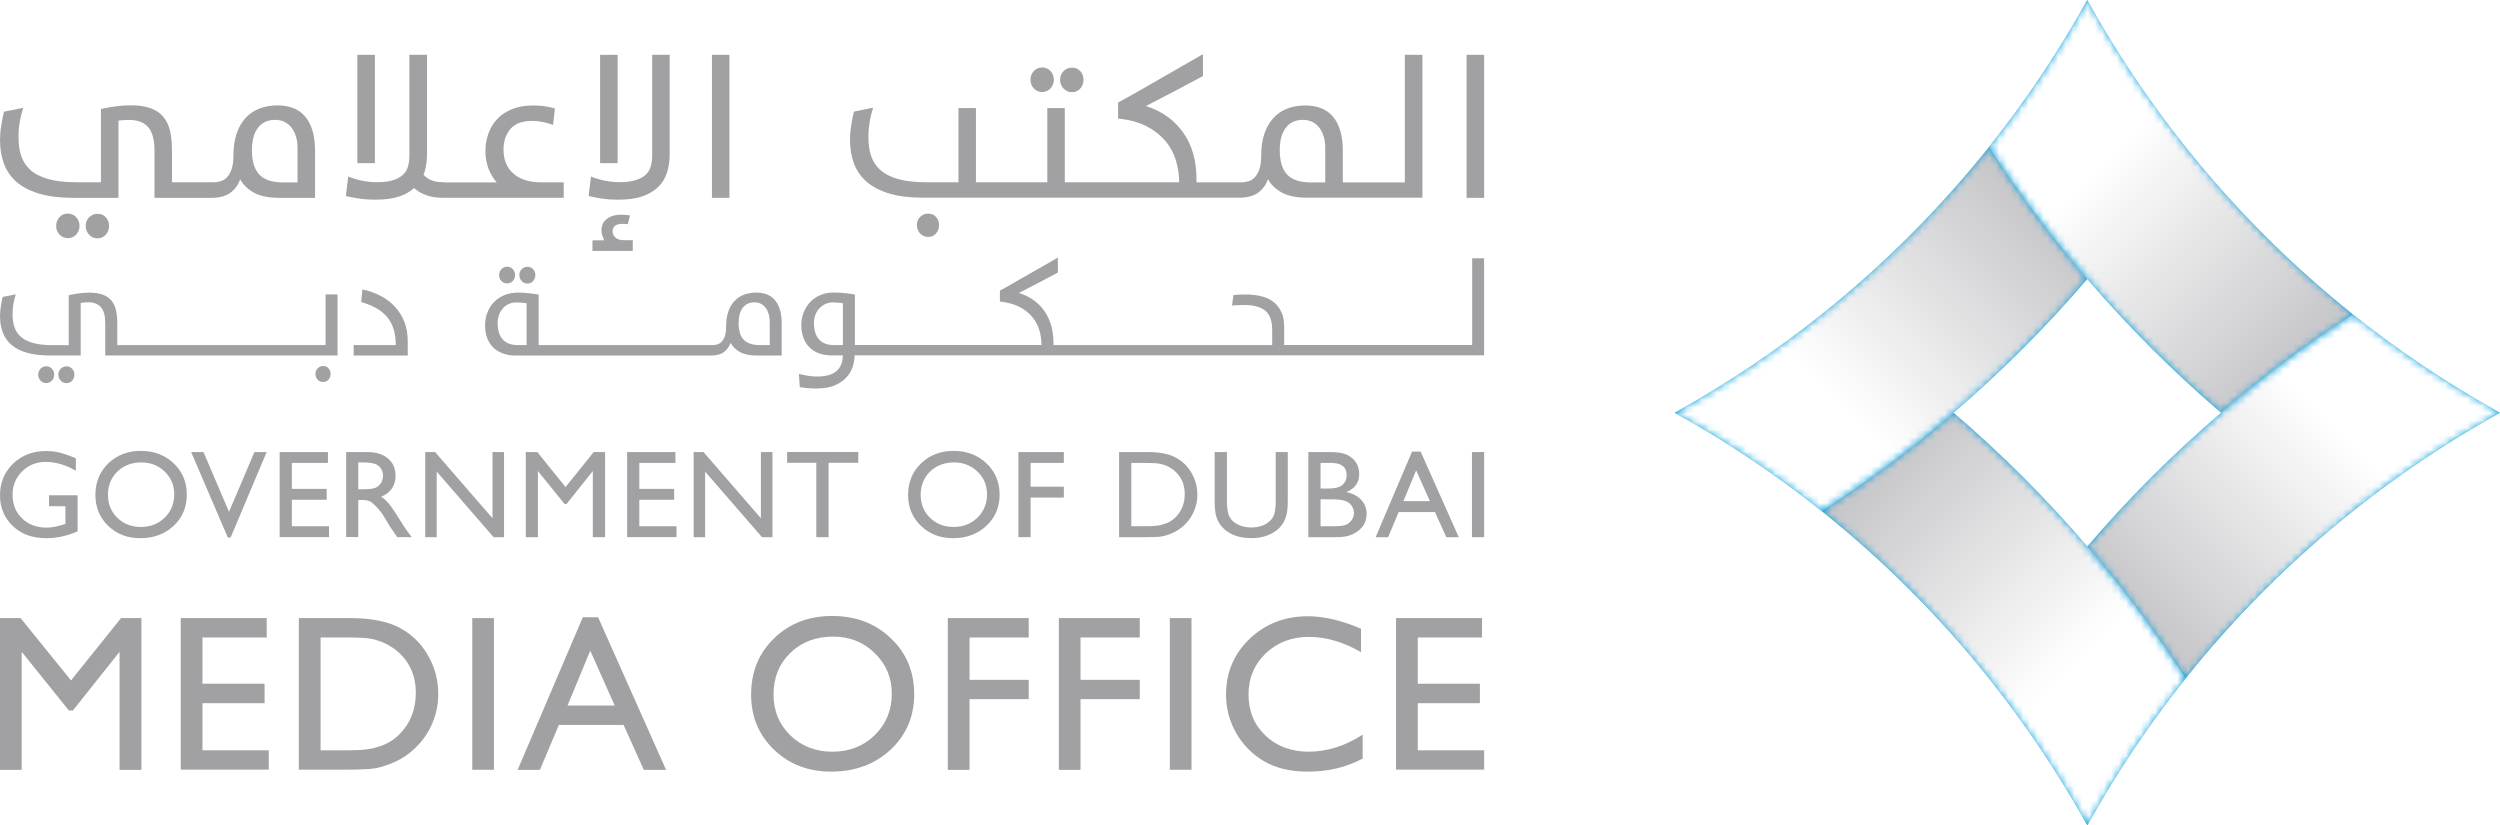
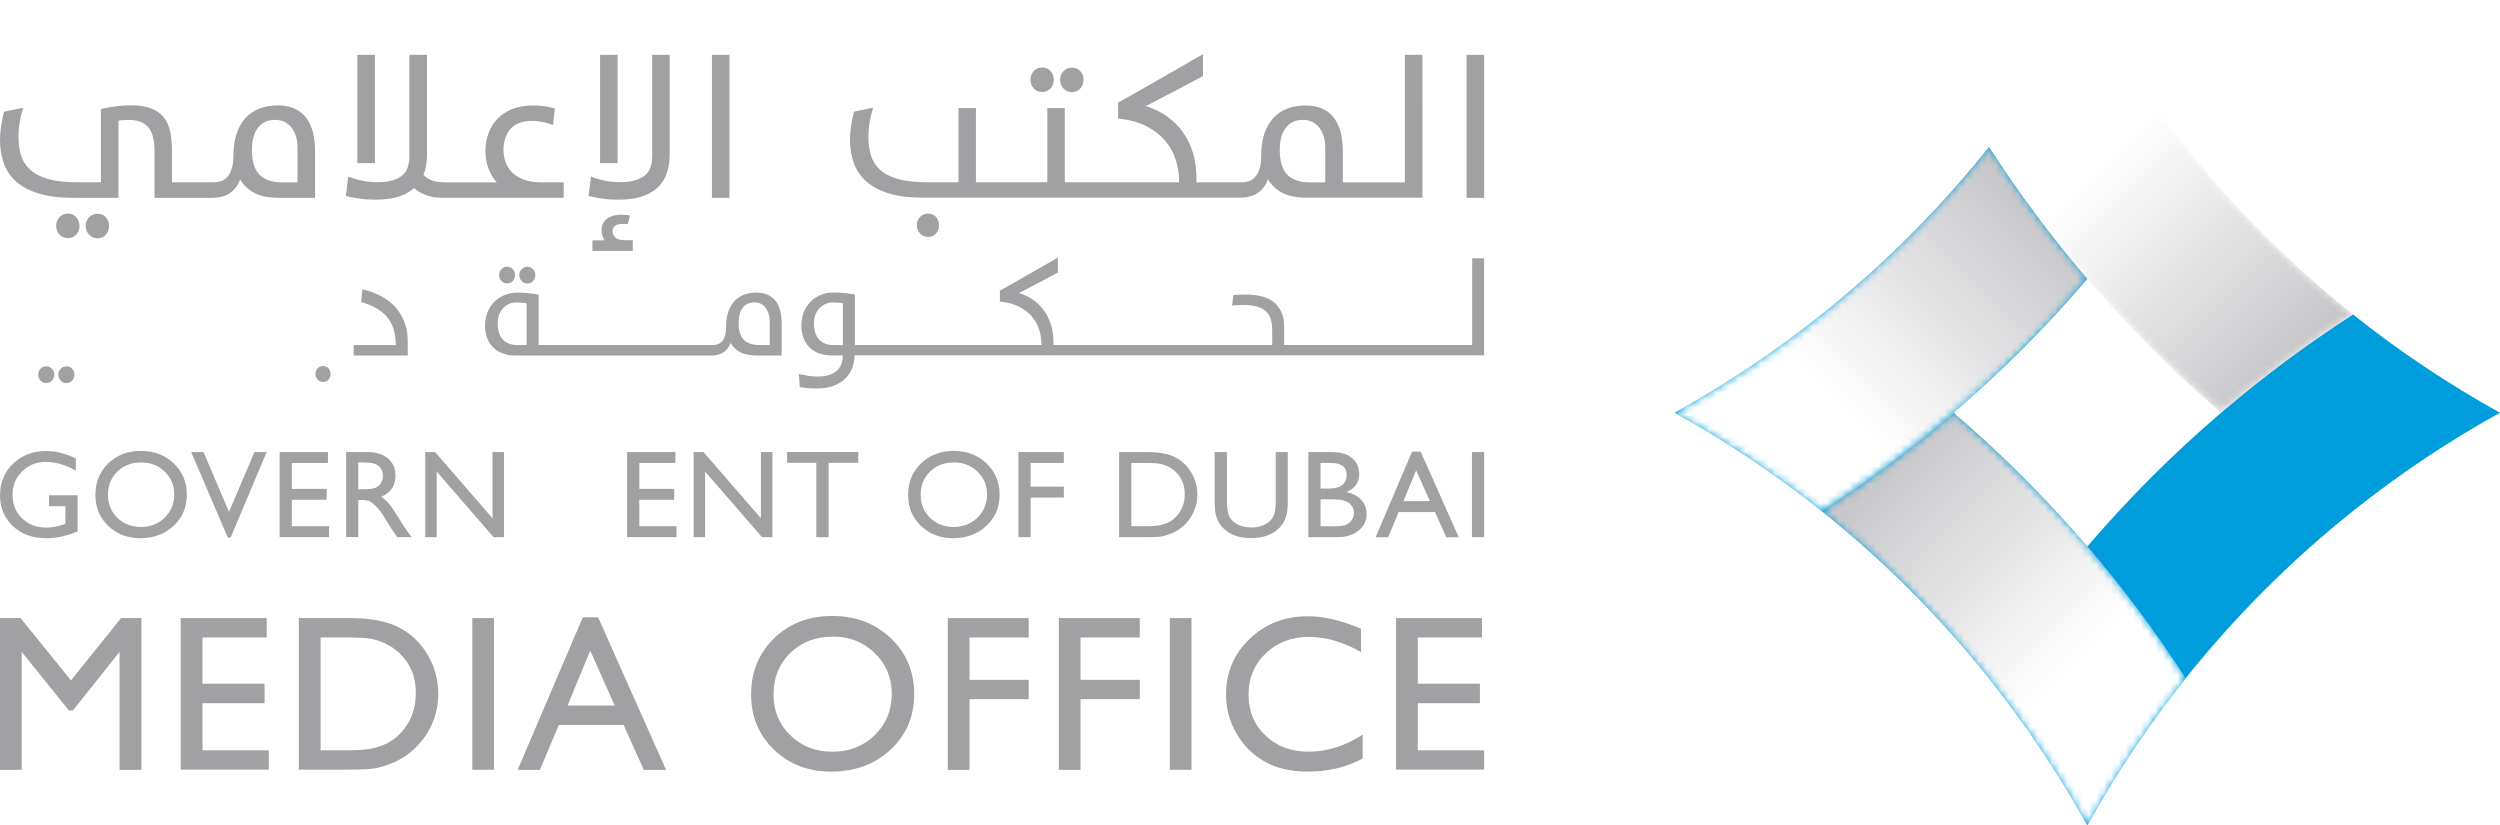
<svg xmlns="http://www.w3.org/2000/svg" xmlns:xlink="http://www.w3.org/1999/xlink" version="1.1" id="Layer_1" x="0px" y="0px" viewBox="0 0 340.16 112.31" style="enable-background:new 0 0 340.16 112.31;" xml:space="preserve">
  <style type="text/css">
	.st0{clip-path:url(#SVGID_2_);fill:#A1A1A4;}
	.st1{clip-path:url(#SVGID_2_);fill:#009DDC;}
	.st2{clip-path:url(#SVGID_2_);}
	.st3{clip-path:url(#SVGID_4_);}
	.st4{filter:url(#Adobe_OpacityMaskFilter);}
	.st5{clip-path:url(#SVGID_6_);}
	.st6{clip-path:url(#SVGID_9_);fill:url(#SVGID_10_);}
	.st7{clip-path:url(#SVGID_6_);mask:url(#SVGID_7_);fill:url(#SVGID_11_);}
	.st8{clip-path:url(#SVGID_13_);}
	.st9{filter:url(#Adobe_OpacityMaskFilter_1_);}
	.st10{clip-path:url(#SVGID_15_);}
	.st11{clip-path:url(#SVGID_18_);fill:url(#SVGID_19_);}
	.st12{clip-path:url(#SVGID_15_);mask:url(#SVGID_16_);fill:url(#SVGID_20_);}
	.st13{clip-path:url(#SVGID_22_);}
	.st14{filter:url(#Adobe_OpacityMaskFilter_2_);}
	.st15{clip-path:url(#SVGID_24_);}
	.st16{clip-path:url(#SVGID_27_);fill:url(#SVGID_28_);}
	.st17{clip-path:url(#SVGID_24_);mask:url(#SVGID_25_);fill:url(#SVGID_29_);}
	.st18{clip-path:url(#SVGID_31_);}
	.st19{filter:url(#Adobe_OpacityMaskFilter_3_);}
	.st20{clip-path:url(#SVGID_33_);}
	.st21{clip-path:url(#SVGID_36_);fill:url(#SVGID_37_);}
	.st22{clip-path:url(#SVGID_33_);mask:url(#SVGID_34_);fill:url(#SVGID_38_);}
</style>
  <g>
    <defs>
      <rect id="SVGID_1_" width="340.16" height="112.31" />
    </defs>
    <clipPath id="SVGID_2_">
      <use xlink:href="#SVGID_1_" style="overflow:visible;" />
    </clipPath>
    <path class="st0" d="M6.67,67.39h3.89v4.91c-1.43,0.62-2.84,0.93-4.24,0.93c-1.92,0-3.45-0.56-4.6-1.68C0.57,70.43,0,69.05,0,67.41   c0-1.73,0.59-3.17,1.78-4.32c1.19-1.15,2.68-1.72,4.47-1.72c0.65,0,1.27,0.07,1.85,0.21c0.59,0.14,1.33,0.4,2.22,0.78v1.69   c-1.38-0.8-2.75-1.2-4.11-1.2c-1.26,0-2.33,0.43-3.2,1.29c-0.87,0.86-1.3,1.92-1.3,3.17c0,1.32,0.43,2.39,1.3,3.23   c0.87,0.84,1.98,1.25,3.35,1.25c0.66,0,1.46-0.15,2.38-0.45l0.16-0.05v-2.41H6.67V67.39z" />
    <path class="st0" d="M19.17,61.35c1.79,0,3.28,0.57,4.47,1.7c1.19,1.13,1.78,2.55,1.78,4.26c0,1.71-0.6,3.12-1.8,4.24   c-1.2,1.12-2.71,1.68-4.54,1.68c-1.75,0-3.2-0.56-4.36-1.68c-1.16-1.12-1.74-2.52-1.74-4.21c0-1.73,0.59-3.16,1.75-4.29   C15.9,61.92,17.38,61.35,19.17,61.35 M19.24,62.92c-1.33,0-2.42,0.42-3.27,1.24c-0.85,0.83-1.28,1.89-1.28,3.18   c0,1.25,0.43,2.29,1.28,3.12c0.86,0.83,1.93,1.24,3.21,1.24c1.29,0,2.37-0.43,3.23-1.27c0.86-0.85,1.3-1.9,1.3-3.16   c0-1.23-0.43-2.26-1.3-3.1C21.56,63.34,20.49,62.92,19.24,62.92" />
    <polygon class="st0" points="34.62,61.51 36.28,61.51 31.38,73.14 31,73.14 26.01,61.51 27.69,61.51 31.16,69.64  " />
    <polygon class="st0" points="38.05,61.51 44.62,61.51 44.62,62.99 39.71,62.99 39.71,66.52 44.45,66.52 44.45,68 39.71,68    39.71,71.6 44.77,71.6 44.77,73.08 38.05,73.08  " />
    <path class="st0" d="M47.1,73.09V61.51H50c1.17,0,2.11,0.29,2.79,0.87c0.69,0.58,1.03,1.37,1.03,2.35c0,0.68-0.17,1.26-0.51,1.75   c-0.34,0.49-0.82,0.86-1.45,1.1c0.37,0.24,0.73,0.57,1.08,0.99c0.35,0.42,0.85,1.15,1.49,2.2c0.4,0.66,0.73,1.15,0.97,1.48   l0.61,0.83h-1.97l-0.51-0.76c-0.02-0.03-0.05-0.07-0.1-0.14l-0.32-0.46l-0.51-0.85l-0.56-0.91c-0.34-0.48-0.65-0.85-0.94-1.13   c-0.28-0.28-0.54-0.49-0.77-0.61c-0.23-0.13-0.61-0.19-1.15-0.19h-0.43v5.04H47.1z M49.25,62.92h-0.5v3.65h0.63   c0.84,0,1.42-0.07,1.73-0.21c0.31-0.15,0.55-0.37,0.73-0.65c0.18-0.29,0.27-0.62,0.27-0.99c0-0.36-0.1-0.69-0.29-0.99   c-0.2-0.29-0.47-0.5-0.82-0.62C50.64,62.99,50.06,62.92,49.25,62.92" />
    <polygon class="st0" points="67.01,61.51 68.58,61.51 68.58,73.09 67.16,73.09 59.42,64.17 59.42,73.09 57.86,73.09 57.86,61.51    59.2,61.51 67.01,70.51  " />
-     <polygon class="st0" points="80.78,61.51 82.33,61.51 82.33,73.09 80.66,73.09 80.66,64.09 77.1,68.56 76.8,68.56 73.19,64.09    73.19,73.09 71.54,73.09 71.54,61.51 73.11,61.51 76.95,66.27  " />
    <polygon class="st0" points="85.33,61.51 91.9,61.51 91.9,62.99 86.99,62.99 86.99,66.52 91.73,66.52 91.73,68 86.99,68    86.99,71.6 92.05,71.6 92.05,73.08 85.33,73.08  " />
    <polygon class="st0" points="103.53,61.51 105.1,61.51 105.1,73.09 103.68,73.09 95.94,64.17 95.94,73.09 94.38,73.09 94.38,61.51    95.72,61.51 103.53,70.51  " />
    <polygon class="st0" points="107.1,61.5 116.78,61.5 116.78,62.97 112.74,62.97 112.74,73.09 111.07,73.09 111.07,62.97    107.1,62.97  " />
    <path class="st0" d="M129.76,61.35c1.79,0,3.28,0.57,4.47,1.7c1.19,1.13,1.78,2.55,1.78,4.26c0,1.71-0.6,3.12-1.8,4.24   c-1.2,1.12-2.71,1.68-4.54,1.68c-1.75,0-3.2-0.56-4.36-1.68c-1.17-1.12-1.75-2.52-1.75-4.21c0-1.73,0.59-3.16,1.76-4.29   C126.49,61.92,127.97,61.35,129.76,61.35 M129.82,62.92c-1.33,0-2.42,0.42-3.27,1.24c-0.85,0.83-1.28,1.89-1.28,3.18   c0,1.25,0.43,2.29,1.28,3.12c0.86,0.83,1.93,1.24,3.21,1.24c1.29,0,2.37-0.43,3.24-1.27c0.86-0.85,1.3-1.9,1.3-3.16   c0-1.23-0.43-2.26-1.3-3.1C132.14,63.34,131.08,62.92,129.82,62.92" />
    <polygon class="st0" points="138.57,61.51 144.75,61.51 144.75,62.99 140.23,62.99 140.23,66.22 144.75,66.22 144.75,67.7    140.23,67.7 140.23,73.09 138.57,73.09  " />
    <path class="st0" d="M152.27,73.08V61.51h3.9c1.58,0,2.82,0.24,3.74,0.71c0.92,0.47,1.65,1.17,2.19,2.09   c0.54,0.91,0.82,1.92,0.82,3c0,0.77-0.15,1.51-0.45,2.22c-0.3,0.71-0.73,1.33-1.28,1.87c-0.56,0.55-1.22,0.97-1.96,1.25   c-0.44,0.17-0.84,0.29-1.2,0.35c-0.36,0.06-1.06,0.09-2.09,0.09H152.27z M156,62.99h-2.07v8.61h2.12c0.83,0,1.47-0.06,1.93-0.17   c0.46-0.12,0.84-0.26,1.15-0.43c0.31-0.17,0.59-0.39,0.84-0.64c0.82-0.83,1.23-1.87,1.23-3.14c0-1.24-0.42-2.26-1.26-3.04   c-0.31-0.29-0.67-0.54-1.06-0.72c-0.4-0.19-0.78-0.31-1.14-0.37C157.38,63.02,156.8,62.99,156,62.99" />
    <path class="st0" d="M173.55,61.51h1.67v6.58c0,0.89-0.06,1.56-0.19,2.01c-0.13,0.46-0.29,0.83-0.48,1.13   c-0.19,0.29-0.42,0.57-0.7,0.8c-0.92,0.79-2.12,1.19-3.6,1.19c-1.51,0-2.72-0.4-3.63-1.18c-0.28-0.25-0.51-0.52-0.7-0.81   c-0.19-0.31-0.35-0.67-0.47-1.11c-0.12-0.44-0.18-1.12-0.18-2.06v-6.55h1.67v6.58c0,1.09,0.13,1.84,0.37,2.27   c0.25,0.43,0.63,0.77,1.14,1.02c0.51,0.26,1.11,0.39,1.8,0.39c0.99,0,1.79-0.26,2.41-0.77c0.33-0.28,0.56-0.6,0.7-0.98   c0.14-0.38,0.22-1.02,0.22-1.93V61.51z" />
    <path class="st0" d="M181.94,73.09h-3.92V61.51h3.03c0.96,0,1.7,0.13,2.24,0.38c0.54,0.26,0.95,0.61,1.23,1.06   c0.28,0.45,0.42,0.97,0.42,1.57c0,1.13-0.58,1.95-1.76,2.44c0.85,0.16,1.52,0.51,2.02,1.04c0.5,0.53,0.75,1.17,0.75,1.92   c0,0.59-0.15,1.12-0.45,1.58c-0.31,0.46-0.75,0.84-1.34,1.13C183.56,72.95,182.83,73.09,181.94,73.09 M181.11,62.99h-1.43v3.48h1.1   c0.89,0,1.51-0.17,1.89-0.5c0.38-0.34,0.56-0.78,0.56-1.31C183.23,63.54,182.52,62.99,181.11,62.99 M181.23,67.94h-1.55v3.67h1.63   c0.91,0,1.52-0.07,1.84-0.21c0.32-0.14,0.58-0.36,0.78-0.66c0.2-0.3,0.29-0.62,0.29-0.96c0-0.35-0.11-0.68-0.31-0.97   c-0.2-0.29-0.5-0.51-0.88-0.65C182.66,68.02,182.06,67.94,181.23,67.94" />
    <path class="st0" d="M192.13,61.45h1.17l5.19,11.65h-1.7l-1.54-3.43h-4.94l-1.44,3.43h-1.7L192.13,61.45z M194.56,68.19l-1.87-4.19   l-1.74,4.19H194.56z" />
    <rect x="200.28" y="61.51" class="st0" width="1.66" height="11.58" />
    <polygon class="st0" points="16.47,84.1 19.24,84.1 19.24,104.75 16.27,104.75 16.27,88.69 9.92,96.67 9.37,96.67 2.95,88.69    2.95,104.75 0,104.75 0,84.1 2.8,84.1 9.66,92.58  " />
    <polygon class="st0" points="24.59,84.1 36.29,84.1 36.29,86.74 27.55,86.74 27.55,93.03 36,93.03 36,95.68 27.55,95.68    27.55,102.09 36.57,102.09 36.57,104.72 24.59,104.72  " />
    <path class="st0" d="M40.66,104.72V84.1h6.96c2.8,0,5.03,0.43,6.66,1.27c1.63,0.84,2.94,2.08,3.9,3.71   c0.97,1.64,1.45,3.42,1.45,5.35c0,1.38-0.26,2.7-0.8,3.96c-0.53,1.27-1.29,2.37-2.28,3.33c-1,0.99-2.17,1.73-3.5,2.23   c-0.78,0.3-1.49,0.51-2.14,0.61c-0.65,0.1-1.89,0.16-3.72,0.16H40.66z M47.31,86.74h-3.69v15.35h3.78c1.48,0,2.63-0.1,3.45-0.3   c0.81-0.21,1.5-0.46,2.04-0.77c0.55-0.31,1.05-0.69,1.5-1.15c1.46-1.48,2.19-3.35,2.19-5.6c0-2.22-0.75-4.02-2.25-5.42   c-0.55-0.52-1.19-0.95-1.9-1.29c-0.71-0.33-1.39-0.55-2.03-0.66C49.75,86.79,48.73,86.74,47.31,86.74" />
    <rect x="64.26" y="84.1" class="st0" width="2.95" height="20.64" />
    <path class="st0" d="M79.3,83.99h2.08l9.25,20.76H87.6l-2.75-6.11h-8.81l-2.58,6.11h-3.03L79.3,83.99z M83.64,96l-3.33-7.47   L77.22,96H83.64z" />
    <path class="st0" d="M113.24,83.81c3.19,0,5.84,1.01,7.97,3.03c2.12,2.02,3.18,4.55,3.18,7.6c0,3.04-1.07,5.56-3.21,7.56   c-2.14,1.99-4.84,2.99-8.1,2.99c-3.11,0-5.7-1-7.77-2.99c-2.07-1.99-3.11-4.49-3.11-7.5c0-3.08,1.04-5.63,3.13-7.65   C107.41,84.82,110.05,83.81,113.24,83.81 M113.36,86.62c-2.36,0-4.3,0.74-5.83,2.22c-1.52,1.48-2.28,3.37-2.28,5.66   c0,2.23,0.77,4.08,2.29,5.56c1.53,1.48,3.44,2.22,5.73,2.22c2.3,0,4.23-0.76,5.76-2.26c1.54-1.51,2.31-3.39,2.31-5.63   c0-2.18-0.77-4.02-2.31-5.51C117.49,87.36,115.6,86.62,113.36,86.62" />
    <polygon class="st0" points="128.96,84.1 139.97,84.1 139.97,86.74 131.92,86.74 131.92,92.5 139.97,92.5 139.97,95.13    131.92,95.13 131.92,104.75 128.96,104.75  " />
    <polygon class="st0" points="144.07,84.1 155.08,84.1 155.08,86.74 147.02,86.74 147.02,92.5 155.08,92.5 155.08,95.13    147.02,95.13 147.02,104.75 144.07,104.75  " />
    <rect x="159.17" y="84.1" class="st0" width="2.95" height="20.64" />
    <path class="st0" d="M185.41,99.96v3.25c-2.17,1.18-4.67,1.78-7.51,1.78c-2.31,0-4.26-0.47-5.87-1.39c-1.6-0.93-2.88-2.2-3.81-3.83   c-0.94-1.62-1.4-3.38-1.4-5.27c0-3,1.07-5.53,3.21-7.58c2.14-2.05,4.79-3.07,7.93-3.07c2.17,0,4.58,0.56,7.23,1.7v3.18   c-2.41-1.38-4.77-2.07-7.08-2.07c-2.36,0-4.32,0.75-5.89,2.24c-1.56,1.49-2.34,3.36-2.34,5.61c0,2.27,0.77,4.13,2.31,5.58   c1.54,1.46,3.5,2.19,5.89,2.19C180.58,102.27,183.02,101.5,185.41,99.96" />
    <polygon class="st0" points="189.95,84.1 201.65,84.1 201.65,86.74 192.91,86.74 192.91,93.03 201.36,93.03 201.36,95.68    192.91,95.68 192.91,102.09 201.94,102.09 201.94,104.72 189.95,104.72  " />
    <path class="st0" d="M6.29,49.84c-0.31,0-0.58,0.11-0.78,0.34c-0.21,0.22-0.31,0.49-0.31,0.8c0,0.31,0.1,0.58,0.31,0.8   c0.2,0.22,0.46,0.34,0.78,0.34c0.31,0,0.57-0.12,0.78-0.34c0.2-0.22,0.31-0.49,0.31-0.8c0-0.31-0.1-0.58-0.31-0.8   C6.86,49.95,6.6,49.84,6.29,49.84" />
    <path class="st0" d="M9.05,49.85c-0.31,0-0.58,0.11-0.79,0.33c-0.21,0.22-0.32,0.48-0.32,0.79c0,0.32,0.11,0.59,0.32,0.82   c0.21,0.23,0.48,0.34,0.79,0.34c0.31,0,0.57-0.11,0.77-0.34c0.2-0.23,0.3-0.5,0.3-0.82c0-0.31-0.1-0.58-0.3-0.79   C9.62,49.97,9.37,49.85,9.05,49.85" />
    <path class="st0" d="M43.97,49.8c-0.3,0-0.55,0.11-0.75,0.32c-0.2,0.21-0.3,0.46-0.3,0.75c0,0.3,0.1,0.56,0.3,0.78   c0.2,0.22,0.45,0.32,0.75,0.32c0.3,0,0.55-0.11,0.73-0.32c0.19-0.22,0.28-0.48,0.28-0.78c0-0.29-0.09-0.54-0.28-0.75   C44.52,49.91,44.27,49.8,43.97,49.8" />
-     <path class="st0" d="M44.32,46.95H15.96v-2.95c0-0.69-0.06-1.29-0.18-1.8c-0.12-0.51-0.33-0.95-0.62-1.31   c-0.3-0.35-0.69-0.62-1.18-0.8c-0.49-0.18-1.1-0.27-1.84-0.27c-0.46,0-0.91,0.03-1.37,0.09c-0.45,0.07-0.92,0.14-1.42,0.26v6.79   H7.11c-1.08,0-1.97-0.1-2.67-0.31c-0.69-0.2-1.24-0.49-1.65-0.87c-0.4-0.37-0.69-0.81-0.84-1.32c-0.16-0.51-0.24-1.06-0.24-1.68   c0-0.51,0.04-0.98,0.11-1.4c0.07-0.43,0.18-0.87,0.33-1.33L0.36,40.4c-0.1,0.39-0.18,0.82-0.25,1.3C0.04,42.17,0,42.6,0,42.99   c0,0.82,0.12,1.56,0.37,2.23c0.25,0.66,0.64,1.23,1.17,1.69c0.53,0.46,1.23,0.83,2.1,1.08c0.86,0.25,1.91,0.38,3.13,0.38h4.21   v-7.16c0.11-0.02,0.27-0.04,0.48-0.06c0.21-0.01,0.38-0.02,0.51-0.02c0.79,0,1.38,0.22,1.77,0.68c0.39,0.45,0.58,1.18,0.58,2.18   v4.38h31.61v-8.31h-1.63V46.95z" />
    <path class="st0" d="M53.77,41.77c-0.54-0.6-1.19-1.1-1.95-1.5c-0.76-0.4-1.6-0.7-2.51-0.89l-0.16,1.72   c1.61,0.46,2.8,1.15,3.56,2.08c0.76,0.93,1.14,2.19,1.14,3.77h-5.73v1.43h7.36v-1.93c0-0.95-0.15-1.82-0.44-2.6   C54.73,43.05,54.31,42.36,53.77,41.77" />
    <path class="st0" d="M71.77,38.58c0.31,0,0.57-0.11,0.77-0.34c0.2-0.23,0.3-0.5,0.3-0.82c0-0.31-0.1-0.58-0.3-0.79   c-0.2-0.21-0.46-0.33-0.77-0.33c-0.31,0-0.58,0.11-0.79,0.33c-0.21,0.22-0.32,0.48-0.32,0.79c0,0.31,0.11,0.59,0.32,0.82   C71.19,38.47,71.46,38.58,71.77,38.58" />
    <path class="st0" d="M69,38.56c0.31,0,0.57-0.11,0.78-0.33c0.2-0.22,0.3-0.49,0.3-0.8c0-0.31-0.1-0.58-0.3-0.8   c-0.21-0.23-0.47-0.34-0.78-0.34c-0.31,0-0.57,0.11-0.78,0.34c-0.21,0.22-0.31,0.49-0.31,0.8c0,0.31,0.1,0.58,0.31,0.8   C68.43,38.45,68.69,38.56,69,38.56" />
    <path class="st0" d="M105.42,40.81c-0.3-0.34-0.67-0.6-1.1-0.76c-0.42-0.16-0.9-0.24-1.43-0.24c-0.61,0-1.17,0.1-1.67,0.29   c-0.5,0.19-0.93,0.48-1.29,0.87c-0.37,0.38-0.65,0.87-0.84,1.45c-0.2,0.59-0.3,1.28-0.3,2.07c0,0.48-0.05,0.88-0.15,1.2   c-0.1,0.32-0.24,0.57-0.41,0.76c-0.17,0.19-0.36,0.32-0.58,0.39c-0.22,0.08-0.44,0.11-0.67,0.11h-0.22H73.29v-6.87   c-0.5-0.08-0.95-0.15-1.38-0.19c-0.43-0.05-0.91-0.08-1.45-0.08c-0.64,0-1.23,0.11-1.77,0.32c-0.54,0.22-1.02,0.52-1.41,0.91   c-0.4,0.39-0.71,0.86-0.93,1.42C66.11,43.01,66,43.62,66,44.3c0,0.6,0.09,1.16,0.27,1.65c0.18,0.49,0.45,0.93,0.8,1.29   c0.36,0.36,0.79,0.64,1.32,0.84c0.52,0.2,1.12,0.3,1.8,0.3h26.55h0.02v0c0.74-0.01,1.32-0.16,1.74-0.48   c0.42-0.32,0.73-0.73,0.9-1.24c0.29,0.51,0.71,0.92,1.28,1.24c0.57,0.32,1.36,0.48,2.39,0.48h3.29v-4.33   c0-0.74-0.08-1.38-0.24-1.92C105.95,41.59,105.72,41.15,105.42,40.81 M71.66,46.95h-1.25c-0.88,0-1.55-0.26-2.01-0.77   c-0.46-0.52-0.69-1.26-0.69-2.24c0-0.41,0.07-0.78,0.2-1.12c0.13-0.33,0.31-0.63,0.53-0.88c0.23-0.25,0.49-0.44,0.8-0.58   c0.3-0.14,0.64-0.21,0.98-0.21c0.08,0,0.17,0,0.29,0.01c0.12,0.01,0.25,0.01,0.39,0.02c0.14,0,0.27,0.02,0.41,0.03   c0.13,0.02,0.24,0.04,0.34,0.06V46.95z M104.73,46.95h-1.36c-0.99,0-1.71-0.24-2.17-0.72c-0.47-0.48-0.7-1.23-0.7-2.27   c0-0.4,0.04-0.77,0.12-1.11c0.08-0.34,0.2-0.64,0.38-0.89c0.18-0.25,0.4-0.45,0.67-0.6c0.27-0.15,0.6-0.22,0.98-0.22   c0.34,0,0.63,0.06,0.89,0.2c0.26,0.14,0.48,0.32,0.65,0.56c0.18,0.24,0.31,0.51,0.4,0.82c0.09,0.32,0.14,0.65,0.14,1V46.95z" />
    <path class="st0" d="M200.31,35.14v11.8h-25.58v-2.47c0-0.87-0.15-1.61-0.46-2.17c-0.3-0.57-0.69-1.02-1.18-1.36   c-0.49-0.33-1.05-0.55-1.68-0.68c-0.62-0.13-1.26-0.19-1.91-0.19c-0.39,0-0.71,0.01-0.98,0.02c-0.26,0.01-0.5,0.03-0.7,0.06   l-0.18,1.42c0.21-0.02,0.45-0.04,0.73-0.05c0.28-0.01,0.59-0.02,0.93-0.02c1.27,0,2.21,0.26,2.85,0.77   c0.63,0.52,0.95,1.38,0.95,2.61v2.07h-29.76v-0.29c0-1.73-0.42-3.19-1.25-4.36c-0.83-1.17-1.98-1.98-3.45-2.44   c0.51-0.27,0.98-0.51,1.43-0.74c0.45-0.23,0.88-0.45,1.3-0.68c0.42-0.22,0.84-0.44,1.26-0.66c0.42-0.22,0.85-0.46,1.31-0.7v-2.03   c-0.68,0.39-1.34,0.77-1.99,1.14c-0.65,0.38-1.3,0.74-1.95,1.11c-0.64,0.37-1.29,0.74-1.94,1.11c-0.65,0.38-1.32,0.76-2.01,1.13   v1.49c1.05,0.11,1.93,0.35,2.65,0.72c0.72,0.37,1.3,0.83,1.74,1.36c0.45,0.54,0.77,1.14,0.97,1.8c0.2,0.66,0.3,1.34,0.3,2.03   h-25.39v-6.87c-0.49-0.08-0.96-0.15-1.39-0.19c-0.44-0.05-0.92-0.08-1.47-0.08c-0.7,0-1.32,0.12-1.87,0.36   c-0.55,0.24-1.01,0.57-1.39,0.98c-0.38,0.42-0.67,0.89-0.87,1.43c-0.2,0.54-0.3,1.11-0.3,1.71c0,0.52,0.08,1.02,0.23,1.51   c0.15,0.48,0.39,0.92,0.72,1.3c0.33,0.38,0.76,0.69,1.29,0.92c0.53,0.23,1.17,0.35,1.93,0.35h1.48c-0.04,1.92-1.19,2.87-3.45,2.87   c-0.42,0-0.85-0.03-1.27-0.1c-0.43-0.07-0.85-0.15-1.26-0.24l0.12,1.79c0.29,0.05,0.65,0.09,1.08,0.13   c0.43,0.04,0.82,0.05,1.17,0.05c1.03,0,1.88-0.15,2.55-0.44c0.67-0.3,1.21-0.68,1.61-1.14c0.4-0.46,0.68-0.97,0.84-1.54   c0.13-0.47,0.2-0.93,0.22-1.39h85.64V35.14H200.31z M114.69,46.95h-1.25c-0.87,0-1.53-0.25-1.99-0.76c-0.47-0.51-0.7-1.26-0.7-2.25   c0-0.47,0.08-0.88,0.24-1.23c0.16-0.35,0.36-0.64,0.61-0.87c0.24-0.23,0.51-0.4,0.8-0.52c0.29-0.11,0.58-0.17,0.86-0.17   c0.07,0,0.17,0,0.29,0.01c0.12,0.01,0.25,0.01,0.39,0.02c0.14,0,0.27,0.02,0.41,0.03c0.13,0.02,0.24,0.04,0.34,0.06V46.95z" />
    <path class="st0" d="M41.49,15.82c-0.44-0.51-0.98-0.88-1.6-1.12c-0.63-0.24-1.33-0.36-2.11-0.36c-0.9,0-1.72,0.14-2.45,0.42   c-0.74,0.28-1.37,0.7-1.9,1.27c-0.53,0.57-0.94,1.28-1.23,2.14c-0.29,0.86-0.44,1.87-0.44,3.03c0,0.71-0.08,1.29-0.23,1.76   c-0.15,0.47-0.35,0.84-0.6,1.11c-0.25,0.28-0.53,0.47-0.85,0.57c-0.32,0.1-0.64,0.16-0.98,0.16h-5.7v-4.33   c0-1.01-0.09-1.89-0.26-2.65c-0.18-0.76-0.48-1.4-0.91-1.92c-0.43-0.52-1.01-0.91-1.73-1.17c-0.71-0.27-1.61-0.4-2.69-0.4   c-0.67,0-1.34,0.04-2,0.13c-0.66,0.09-1.36,0.21-2.08,0.37v9.97h-3.31c-1.58,0-2.89-0.15-3.91-0.45c-1.02-0.3-1.83-0.72-2.42-1.27   c-0.59-0.55-1-1.2-1.23-1.94c-0.23-0.74-0.34-1.56-0.34-2.47c0-0.74,0.05-1.43,0.16-2.05c0.1-0.63,0.26-1.28,0.48-1.95l-2.62,0.53   c-0.14,0.57-0.27,1.2-0.37,1.9C0.05,17.82,0,18.45,0,19.02c0,1.2,0.18,2.29,0.54,3.26c0.36,0.97,0.94,1.8,1.72,2.48   c0.78,0.68,1.81,1.21,3.08,1.59c1.26,0.38,2.8,0.57,4.6,0.57h6.18v-10.5c0.16-0.04,0.39-0.06,0.7-0.08   c0.31-0.01,0.56-0.02,0.75-0.02c1.17,0,2.03,0.33,2.6,0.99c0.57,0.66,0.85,1.73,0.85,3.19v6.42h7.75h0.03v0   c1.08-0.01,1.94-0.24,2.56-0.7c0.63-0.47,1.06-1.08,1.31-1.82c0.42,0.74,1.05,1.35,1.88,1.82c0.83,0.46,2,0.7,3.5,0.7h4.82v-6.35   c0-1.1-0.12-2.03-0.36-2.82C42.28,16.97,41.93,16.32,41.49,15.82 M40.48,24.82h-1.99c-1.45,0-2.51-0.35-3.19-1.05   c-0.68-0.7-1.02-1.82-1.02-3.34c0-0.58,0.06-1.12,0.17-1.62c0.12-0.5,0.3-0.93,0.56-1.3c0.26-0.38,0.58-0.67,0.98-0.88   c0.4-0.21,0.88-0.32,1.44-0.32c0.5,0,0.93,0.1,1.32,0.29c0.38,0.2,0.7,0.47,0.95,0.82c0.26,0.34,0.45,0.74,0.59,1.21   c0.13,0.46,0.19,0.95,0.19,1.47V24.82z" />
    <path class="st0" d="M13.28,29.09c-0.46,0-0.85,0.16-1.16,0.48c-0.31,0.32-0.46,0.71-0.46,1.17c0,0.46,0.15,0.85,0.46,1.19   c0.31,0.34,0.69,0.5,1.16,0.5c0.46,0,0.83-0.17,1.12-0.5c0.29-0.34,0.44-0.73,0.44-1.19c0-0.46-0.15-0.85-0.44-1.17   C14.12,29.24,13.74,29.09,13.28,29.09" />
    <path class="st0" d="M9.23,29.06c-0.46,0-0.84,0.16-1.14,0.49c-0.3,0.33-0.45,0.72-0.45,1.18c0,0.46,0.15,0.85,0.45,1.18   c0.3,0.33,0.68,0.49,1.14,0.49c0.46,0,0.84-0.16,1.14-0.49c0.3-0.33,0.45-0.72,0.45-1.18c0-0.46-0.15-0.85-0.45-1.18   C10.07,29.23,9.68,29.06,9.23,29.06" />
    <rect x="48.62" y="7.46" class="st0" width="2.39" height="14.74" />
    <path class="st0" d="M69.86,23.62c-0.9-0.79-1.35-1.88-1.35-3.27c0-1.13,0.32-2.07,0.94-2.8c0.63-0.73,1.61-1.1,2.96-1.1   c0.51,0,1.02,0.06,1.54,0.17c0.51,0.11,0.95,0.24,1.3,0.38l0.26-2.23c-0.44-0.14-0.92-0.24-1.43-0.32c-0.52-0.07-1.03-0.1-1.54-0.1   c-1.11,0-2.07,0.17-2.88,0.5c-0.81,0.34-1.49,0.78-2.01,1.35c-0.54,0.57-0.93,1.23-1.2,1.98c-0.26,0.75-0.4,1.53-0.4,2.34   c0,0.9,0.14,1.71,0.42,2.44c0.29,0.72,0.65,1.34,1.12,1.86h-7.13v-0.03h-0.24c-1.14,0-2-0.35-2.61-1.03   c0.04-0.1,0.1-0.18,0.13-0.28c0.24-0.75,0.36-1.58,0.36-2.48V7.46H55.7v13.81c0,0.53-0.07,1.02-0.21,1.46   c-0.14,0.44-0.38,0.81-0.73,1.11c-0.35,0.3-0.8,0.54-1.36,0.7c-0.56,0.17-1.27,0.25-2.12,0.25c-0.64,0-1.3-0.07-1.99-0.2   c-0.69-0.14-1.32-0.33-1.91-0.57l-0.32,2.65c0.56,0.14,1.19,0.26,1.88,0.36c0.69,0.1,1.4,0.14,2.15,0.14c1.31,0,2.41-0.15,3.3-0.46   c0.8-0.27,1.43-0.66,1.95-1.12c0.37,0.32,0.8,0.62,1.33,0.84c0.72,0.31,1.47,0.46,2.25,0.47v0.01h0.08h0.45H76.7v-2.1h-2.97   C72.05,24.82,70.76,24.42,69.86,23.62" />
    <rect x="81.65" y="7.46" class="st0" width="2.39" height="14.74" />
    <path class="st0" d="M88.73,21.26c0,0.54-0.07,1.02-0.21,1.46c-0.14,0.44-0.38,0.81-0.73,1.11c-0.35,0.3-0.8,0.53-1.36,0.7   c-0.56,0.17-1.27,0.26-2.12,0.26c-0.64,0-1.3-0.07-1.99-0.2c-0.69-0.14-1.33-0.33-1.91-0.57l-0.32,2.65   c0.56,0.14,1.19,0.26,1.88,0.36c0.69,0.1,1.4,0.14,2.15,0.14c1.31,0,2.41-0.15,3.3-0.46c0.89-0.31,1.61-0.74,2.16-1.29   c0.55-0.55,0.94-1.19,1.18-1.95C91,22.73,91.12,21.9,91.12,21V7.46h-2.38V21.26z" />
    <rect x="96.87" y="7.46" class="st0" width="2.38" height="19.46" />
    <path class="st0" d="M126.29,29.06c-0.44,0-0.81,0.16-1.1,0.46c-0.29,0.31-0.44,0.68-0.44,1.1c0,0.44,0.15,0.82,0.44,1.14   c0.29,0.32,0.66,0.48,1.1,0.48c0.44,0,0.8-0.16,1.07-0.48c0.28-0.32,0.41-0.7,0.41-1.14c0-0.42-0.14-0.79-0.41-1.1   C127.1,29.22,126.74,29.06,126.29,29.06" />
    <path class="st0" d="M191.14,24.82h-8.43v-4.25c0-1.1-0.12-2.03-0.36-2.82c-0.24-0.78-0.58-1.42-1.02-1.92   c-0.44-0.51-0.97-0.88-1.6-1.12c-0.63-0.24-1.33-0.36-2.11-0.36c-0.9,0-1.72,0.14-2.45,0.42c-0.74,0.28-1.37,0.7-1.89,1.27   c-0.53,0.57-0.95,1.28-1.24,2.14c-0.29,0.86-0.44,1.87-0.44,3.03c0,0.71-0.07,1.29-0.23,1.76c-0.15,0.47-0.35,0.84-0.6,1.11   c-0.25,0.28-0.53,0.47-0.85,0.57c-0.32,0.1-0.65,0.16-0.98,0.16h-0.32h-5.82V24.4c0-2.55-0.61-4.68-1.83-6.39   c-1.22-1.71-2.91-2.91-5.06-3.58c0.74-0.39,1.44-0.75,2.1-1.09c0.65-0.34,1.29-0.67,1.91-0.99c0.62-0.33,1.23-0.65,1.84-0.98   c0.61-0.32,1.25-0.67,1.92-1.02V7.37c-0.99,0.57-1.96,1.13-2.91,1.67c-0.95,0.55-1.9,1.1-2.85,1.64c-0.95,0.54-1.9,1.08-2.85,1.63   c-0.96,0.55-1.94,1.1-2.94,1.64v2.18c1.54,0.16,2.83,0.51,3.89,1.06c1.05,0.54,1.9,1.22,2.56,2c0.65,0.79,1.13,1.67,1.42,2.64   c0.29,0.97,0.44,1.96,0.44,2.97h-15.56v-10.1h-2.38v10.1h-9.71v-10.1h-2.38v10.1h-4.34c-1.59,0-2.89-0.15-3.92-0.45   c-1.02-0.3-1.83-0.72-2.42-1.27c-0.59-0.55-1-1.2-1.23-1.94c-0.23-0.75-0.34-1.57-0.34-2.47c0-0.74,0.06-1.43,0.16-2.06   c0.11-0.63,0.27-1.28,0.48-1.96l-2.62,0.54c-0.14,0.56-0.26,1.2-0.37,1.89c-0.11,0.7-0.16,1.33-0.16,1.89   c0,1.2,0.18,2.29,0.54,3.27c0.36,0.97,0.94,1.8,1.73,2.49c0.79,0.69,1.81,1.22,3.07,1.6c1.27,0.38,2.8,0.57,4.6,0.57h43.03h0.03v0   c1.08-0.01,1.94-0.24,2.56-0.7c0.63-0.47,1.06-1.08,1.31-1.82c0.42,0.74,1.05,1.35,1.88,1.82c0.83,0.46,2,0.7,3.5,0.7h15.64V7.46   h-2.39V24.82z M180.33,24.82h-1.99c-1.45,0-2.51-0.35-3.19-1.05c-0.68-0.7-1.02-1.82-1.02-3.34c0-0.58,0.06-1.12,0.17-1.62   c0.12-0.5,0.3-0.93,0.56-1.3c0.26-0.38,0.58-0.67,0.98-0.88c0.4-0.21,0.88-0.32,1.44-0.32c0.5,0,0.93,0.1,1.31,0.29   c0.38,0.2,0.7,0.47,0.95,0.82c0.26,0.34,0.45,0.74,0.58,1.21c0.13,0.46,0.2,0.95,0.2,1.47V24.82z" />
    <path class="st0" d="M141.8,12.52c0.46,0,0.84-0.17,1.14-0.49c0.3-0.33,0.45-0.72,0.45-1.18c0-0.46-0.15-0.85-0.45-1.18   c-0.3-0.32-0.68-0.49-1.14-0.49c-0.46,0-0.84,0.17-1.14,0.49c-0.3,0.33-0.45,0.72-0.45,1.18c0,0.46,0.15,0.85,0.45,1.18   C140.96,12.36,141.35,12.52,141.8,12.52" />
    <path class="st0" d="M145.86,12.54c0.46,0,0.83-0.17,1.13-0.5c0.29-0.33,0.44-0.73,0.44-1.19c0-0.46-0.14-0.85-0.44-1.17   c-0.29-0.32-0.67-0.48-1.13-0.48c-0.46,0-0.85,0.17-1.16,0.48c-0.31,0.32-0.46,0.71-0.46,1.17c0,0.46,0.15,0.86,0.46,1.19   C145.02,12.38,145.4,12.54,145.86,12.54" />
    <rect x="199.55" y="7.46" class="st0" width="2.39" height="19.46" />
    <path class="st0" d="M83.72,32.31c-0.25-0.25-0.37-0.53-0.37-0.84c0-0.31,0.11-0.57,0.34-0.75c0.26-0.22,0.73-0.29,1.32-0.25   c0.07,0,0.15,0.01,0.23,0.02l0.18,0.02l0.3-1.2l-0.23-0.03c-0.13-0.02-0.25-0.03-0.37-0.04c-1.11-0.1-1.92,0.07-2.54,0.54   c-0.49,0.37-0.74,0.89-0.74,1.52c0,0.35,0.05,0.63,0.15,0.83c0.02,0.05,0.04,0.11,0.07,0.18c0.05,0.14,0.1,0.27,0.15,0.39l-0.97,0   l-0.35,0l-0.28,0v1.44h5.49v-1.46h-1.11C84.38,32.69,83.97,32.56,83.72,32.31" />
    <path class="st1" d="M265.8,56.16c-5.67,4.84-11.66,9.31-17.95,13.37c8.43,6.72,16.07,14.37,22.79,22.79   c4.99,6.26,9.47,12.95,13.37,19.99c3.9-7.05,8.38-13.74,13.37-19.99c-4.05-6.29-8.52-12.29-13.37-17.95   C278.42,67.83,272.33,61.74,265.8,56.16" />
    <path class="st1" d="M320.16,42.79c-6.29,4.05-12.29,8.52-17.95,13.37c-6.53,5.59-12.62,11.67-18.21,18.21   c4.85,5.66,9.32,11.66,13.37,17.95c6.72-8.42,14.37-16.07,22.79-22.79c6.26-4.99,12.94-9.47,19.99-13.37   C333.11,52.25,326.42,47.78,320.16,42.79" />
-     <path class="st1" d="M302.21,56.16c5.66-4.85,11.66-9.32,17.95-13.37c-8.42-6.72-16.07-14.36-22.79-22.79   c-4.99-6.26-9.47-12.95-13.37-20c-3.9,7.05-8.38,13.74-13.37,20c4.05,6.29,8.52,12.29,13.37,17.95   C289.59,44.48,295.68,50.57,302.21,56.16" />
    <path class="st1" d="M247.85,42.79c-6.26,4.99-12.94,9.47-19.99,13.37c7.05,3.9,13.73,8.38,19.99,13.37   c6.29-4.05,12.29-8.52,17.95-13.37c6.53-5.58,12.62-11.68,18.21-18.21c-4.85-5.66-9.32-11.66-13.37-17.95   C263.92,28.42,256.27,36.07,247.85,42.79" />
    <g class="st2">
      <g>
        <defs>
          <rect id="SVGID_3_" x="247.85" y="56.16" width="49.53" height="56.15" />
        </defs>
        <clipPath id="SVGID_4_">
          <use xlink:href="#SVGID_3_" style="overflow:visible;" />
        </clipPath>
        <g class="st3">
          <defs>
            <path id="SVGID_5_" d="M247.85,69.52c8.43,6.72,16.07,14.37,22.79,22.79c4.99,6.26,9.47,12.94,13.37,19.99       c3.9-7.05,8.38-13.74,13.37-19.99c-4.05-6.29-8.52-12.29-13.37-17.95c-5.59-6.53-11.68-12.62-18.21-18.21       C260.13,61,254.14,65.47,247.85,69.52" />
          </defs>
          <clipPath id="SVGID_6_">
            <use xlink:href="#SVGID_5_" style="overflow:visible;" />
          </clipPath>
          <defs>
            <filter id="Adobe_OpacityMaskFilter" filterUnits="userSpaceOnUse" x="219.77" y="31.39" width="105.68" height="105.68">
              <feColorMatrix type="matrix" values="1 0 0 0 0  0 1 0 0 0  0 0 1 0 0  0 0 0 1 0" />
            </filter>
          </defs>
          <mask maskUnits="userSpaceOnUse" x="219.77" y="31.39" width="105.68" height="105.68" id="SVGID_7_">
            <g class="st4">
              <g>
                <defs>
                  <rect id="SVGID_8_" x="235.25" y="46.87" transform="matrix(0.707 -0.707 0.707 0.707 20.284 217.434)" width="74.73" height="74.73" />
                </defs>
                <clipPath id="SVGID_9_" class="st5">
                  <use xlink:href="#SVGID_8_" style="overflow:visible;" />
                </clipPath>
                <linearGradient id="SVGID_10_" gradientUnits="userSpaceOnUse" x1="-250.866" y1="310.847" x2="-249.866" y2="310.847" gradientTransform="matrix(-39.474 -39.474 -39.474 39.474 2660.009 -22068.992)">
                  <stop offset="0" style="stop-color:#000000" />
                  <stop offset="0.3" style="stop-color:#000000" />
                  <stop offset="1" style="stop-color:#FFFFFF" />
                </linearGradient>
                <polygon class="st6" points="272.61,189.91 166.93,84.23 272.61,-21.45 378.29,84.23        " />
              </g>
            </g>
          </mask>
          <linearGradient id="SVGID_11_" gradientUnits="userSpaceOnUse" x1="-250.866" y1="310.846" x2="-249.866" y2="310.846" gradientTransform="matrix(-39.474 -39.474 -39.474 39.474 2660.01 -22068.994)">
            <stop offset="0" style="stop-color:#FFFFFF" />
            <stop offset="0.3" style="stop-color:#FFFFFF" />
            <stop offset="1" style="stop-color:#C5C5C8" />
          </linearGradient>
          <polygon class="st7" points="272.61,137.07 219.77,84.23 272.61,31.39 325.45,84.23     " />
        </g>
      </g>
    </g>
    <g class="st2">
      <g>
        <defs>
-           <rect id="SVGID_12_" x="284.01" y="42.79" width="56.15" height="49.53" />
-         </defs>
+           </defs>
        <clipPath id="SVGID_13_">
          <use xlink:href="#SVGID_12_" style="overflow:visible;" />
        </clipPath>
        <g class="st8">
          <defs>
            <path id="SVGID_14_" d="M302.21,56.15c-6.53,5.59-12.62,11.67-18.21,18.21c4.84,5.66,9.31,11.66,13.37,17.95       c6.72-8.43,14.37-16.07,22.79-22.79c6.26-4.99,12.95-9.47,19.99-13.37c-7.05-3.9-13.74-8.38-19.99-13.37       C313.87,46.84,307.88,51.31,302.21,56.15" />
          </defs>
          <clipPath id="SVGID_15_">
            <use xlink:href="#SVGID_14_" style="overflow:visible;" />
          </clipPath>
          <defs>
            <filter id="Adobe_OpacityMaskFilter_1_" filterUnits="userSpaceOnUse" x="259.24" y="14.71" width="105.68" height="105.68">
              <feColorMatrix type="matrix" values="1 0 0 0 0  0 1 0 0 0  0 0 1 0 0  0 0 0 1 0" />
            </filter>
          </defs>
          <mask maskUnits="userSpaceOnUse" x="259.24" y="14.71" width="105.68" height="105.68" id="SVGID_16_">
            <g class="st9">
              <g>
                <defs>
                  <rect id="SVGID_17_" x="274.72" y="30.19" transform="matrix(0.707 -0.707 0.707 0.707 43.641 240.46)" width="74.73" height="74.73" />
                </defs>
                <clipPath id="SVGID_18_" class="st10">
                  <use xlink:href="#SVGID_17_" style="overflow:visible;" />
                </clipPath>
                <linearGradient id="SVGID_19_" gradientUnits="userSpaceOnUse" x1="-250.866" y1="310.846" x2="-249.866" y2="310.846" gradientTransform="matrix(-39.472 39.472 39.472 39.472 -21840.123 -2319.738)">
                  <stop offset="0" style="stop-color:#000000" />
                  <stop offset="0.3" style="stop-color:#000000" />
                  <stop offset="1" style="stop-color:#FFFFFF" />
                </linearGradient>
                <polygon class="st11" points="417.76,67.55 312.08,173.23 206.4,67.55 312.08,-38.13        " />
              </g>
            </g>
          </mask>
          <linearGradient id="SVGID_20_" gradientUnits="userSpaceOnUse" x1="-250.866" y1="310.846" x2="-249.866" y2="310.846" gradientTransform="matrix(-39.472 39.472 39.472 39.472 -21840.123 -2319.738)">
            <stop offset="0" style="stop-color:#FFFFFF" />
            <stop offset="0.3" style="stop-color:#FFFFFF" />
            <stop offset="1" style="stop-color:#C5C5C8" />
          </linearGradient>
          <polygon class="st12" points="364.92,67.55 312.08,120.39 259.24,67.55 312.08,14.71     " />
        </g>
      </g>
    </g>
    <g class="st2">
      <g>
        <defs>
          <rect id="SVGID_21_" x="270.64" y="0" width="49.52" height="56.16" />
        </defs>
        <clipPath id="SVGID_22_">
          <use xlink:href="#SVGID_21_" style="overflow:visible;" />
        </clipPath>
        <g class="st13">
          <defs>
            <path id="SVGID_23_" d="M270.64,20c4.05,6.29,8.52,12.29,13.37,17.95c5.59,6.53,11.68,12.62,18.21,18.21       c5.66-4.85,11.66-9.32,17.95-13.37c-8.42-6.72-16.07-14.36-22.79-22.79c-4.99-6.26-9.47-12.95-13.37-20       C280.1,7.05,275.63,13.74,270.64,20" />
          </defs>
          <clipPath id="SVGID_24_">
            <use xlink:href="#SVGID_23_" style="overflow:visible;" />
          </clipPath>
          <defs>
            <filter id="Adobe_OpacityMaskFilter_2_" filterUnits="userSpaceOnUse" x="242.56" y="-24.76" width="105.68" height="105.68">
              <feColorMatrix type="matrix" values="1 0 0 0 0  0 1 0 0 0  0 0 1 0 0  0 0 0 1 0" />
            </filter>
          </defs>
          <mask maskUnits="userSpaceOnUse" x="242.56" y="-24.76" width="105.68" height="105.68" id="SVGID_25_">
            <g class="st14">
              <g>
                <defs>
                  <rect id="SVGID_26_" x="258.04" y="-9.29" transform="matrix(0.707 -0.707 0.707 0.707 66.665 217.101)" width="74.73" height="74.73" />
                </defs>
                <clipPath id="SVGID_27_" class="st15">
                  <use xlink:href="#SVGID_26_" style="overflow:visible;" />
                </clipPath>
                <linearGradient id="SVGID_28_" gradientUnits="userSpaceOnUse" x1="-250.866" y1="310.846" x2="-249.866" y2="310.846" gradientTransform="matrix(39.473 39.473 39.473 -39.473 -2091.966 22181.012)">
                  <stop offset="0" style="stop-color:#000000" />
                  <stop offset="0.3" style="stop-color:#000000" />
                  <stop offset="1" style="stop-color:#FFFFFF" />
                </linearGradient>
                <polygon class="st16" points="295.4,-77.6 401.08,28.08 295.4,133.76 189.72,28.08        " />
              </g>
            </g>
          </mask>
          <linearGradient id="SVGID_29_" gradientUnits="userSpaceOnUse" x1="-250.866" y1="310.846" x2="-249.866" y2="310.846" gradientTransform="matrix(39.473 39.473 39.473 -39.473 -2091.966 22181.012)">
            <stop offset="0" style="stop-color:#FFFFFF" />
            <stop offset="0.3" style="stop-color:#FFFFFF" />
            <stop offset="1" style="stop-color:#C5C5C8" />
          </linearGradient>
          <polygon class="st17" points="295.4,-24.76 348.24,28.08 295.4,80.92 242.56,28.08     " />
        </g>
      </g>
    </g>
    <g class="st2">
      <g>
        <defs>
          <rect id="SVGID_30_" x="227.85" y="20" width="56.15" height="49.52" />
        </defs>
        <clipPath id="SVGID_31_">
          <use xlink:href="#SVGID_30_" style="overflow:visible;" />
        </clipPath>
        <g class="st18">
          <defs>
            <path id="SVGID_32_" d="M247.85,42.79c-6.26,4.99-12.94,9.47-19.99,13.37c7.05,3.9,13.73,8.38,19.99,13.37       c6.29-4.05,12.29-8.52,17.95-13.37c6.53-5.58,12.62-11.68,18.21-18.21c-4.85-5.66-9.32-11.66-13.37-17.95       C263.92,28.42,256.27,36.07,247.85,42.79" />
          </defs>
          <clipPath id="SVGID_33_">
            <use xlink:href="#SVGID_32_" style="overflow:visible;" />
          </clipPath>
          <defs>
            <filter id="Adobe_OpacityMaskFilter_3_" filterUnits="userSpaceOnUse" x="203.09" y="-8.08" width="105.68" height="105.68">
              <feColorMatrix type="matrix" values="1 0 0 0 0  0 1 0 0 0  0 0 1 0 0  0 0 0 1 0" />
            </filter>
          </defs>
          <mask maskUnits="userSpaceOnUse" x="203.09" y="-8.08" width="105.68" height="105.68" id="SVGID_34_">
            <g class="st19">
              <g>
                <defs>
                  <rect id="SVGID_35_" x="218.57" y="7.4" transform="matrix(0.707 -0.707 0.707 0.707 43.311 194.079)" width="74.72" height="74.72" />
                </defs>
                <clipPath id="SVGID_36_" class="st20">
                  <use xlink:href="#SVGID_35_" style="overflow:visible;" />
                </clipPath>
                <linearGradient id="SVGID_37_" gradientUnits="userSpaceOnUse" x1="-250.866" y1="310.846" x2="-249.866" y2="310.846" gradientTransform="matrix(39.472 -39.472 -39.472 -39.472 22408.137 2432.049)">
                  <stop offset="0" style="stop-color:#000000" />
                  <stop offset="0.3" style="stop-color:#000000" />
                  <stop offset="1" style="stop-color:#FFFFFF" />
                </linearGradient>
                <polygon class="st21" points="150.25,44.76 255.93,-60.92 361.61,44.76 255.93,150.44        " />
              </g>
            </g>
          </mask>
          <linearGradient id="SVGID_38_" gradientUnits="userSpaceOnUse" x1="-250.866" y1="310.846" x2="-249.866" y2="310.846" gradientTransform="matrix(39.472 -39.472 -39.472 -39.472 22408.137 2432.049)">
            <stop offset="0" style="stop-color:#FFFFFF" />
            <stop offset="0.3" style="stop-color:#FFFFFF" />
            <stop offset="1" style="stop-color:#C5C5C8" />
          </linearGradient>
          <polygon class="st22" points="203.09,44.76 255.93,-8.08 308.77,44.76 255.93,97.6     " />
        </g>
      </g>
    </g>
  </g>
</svg>